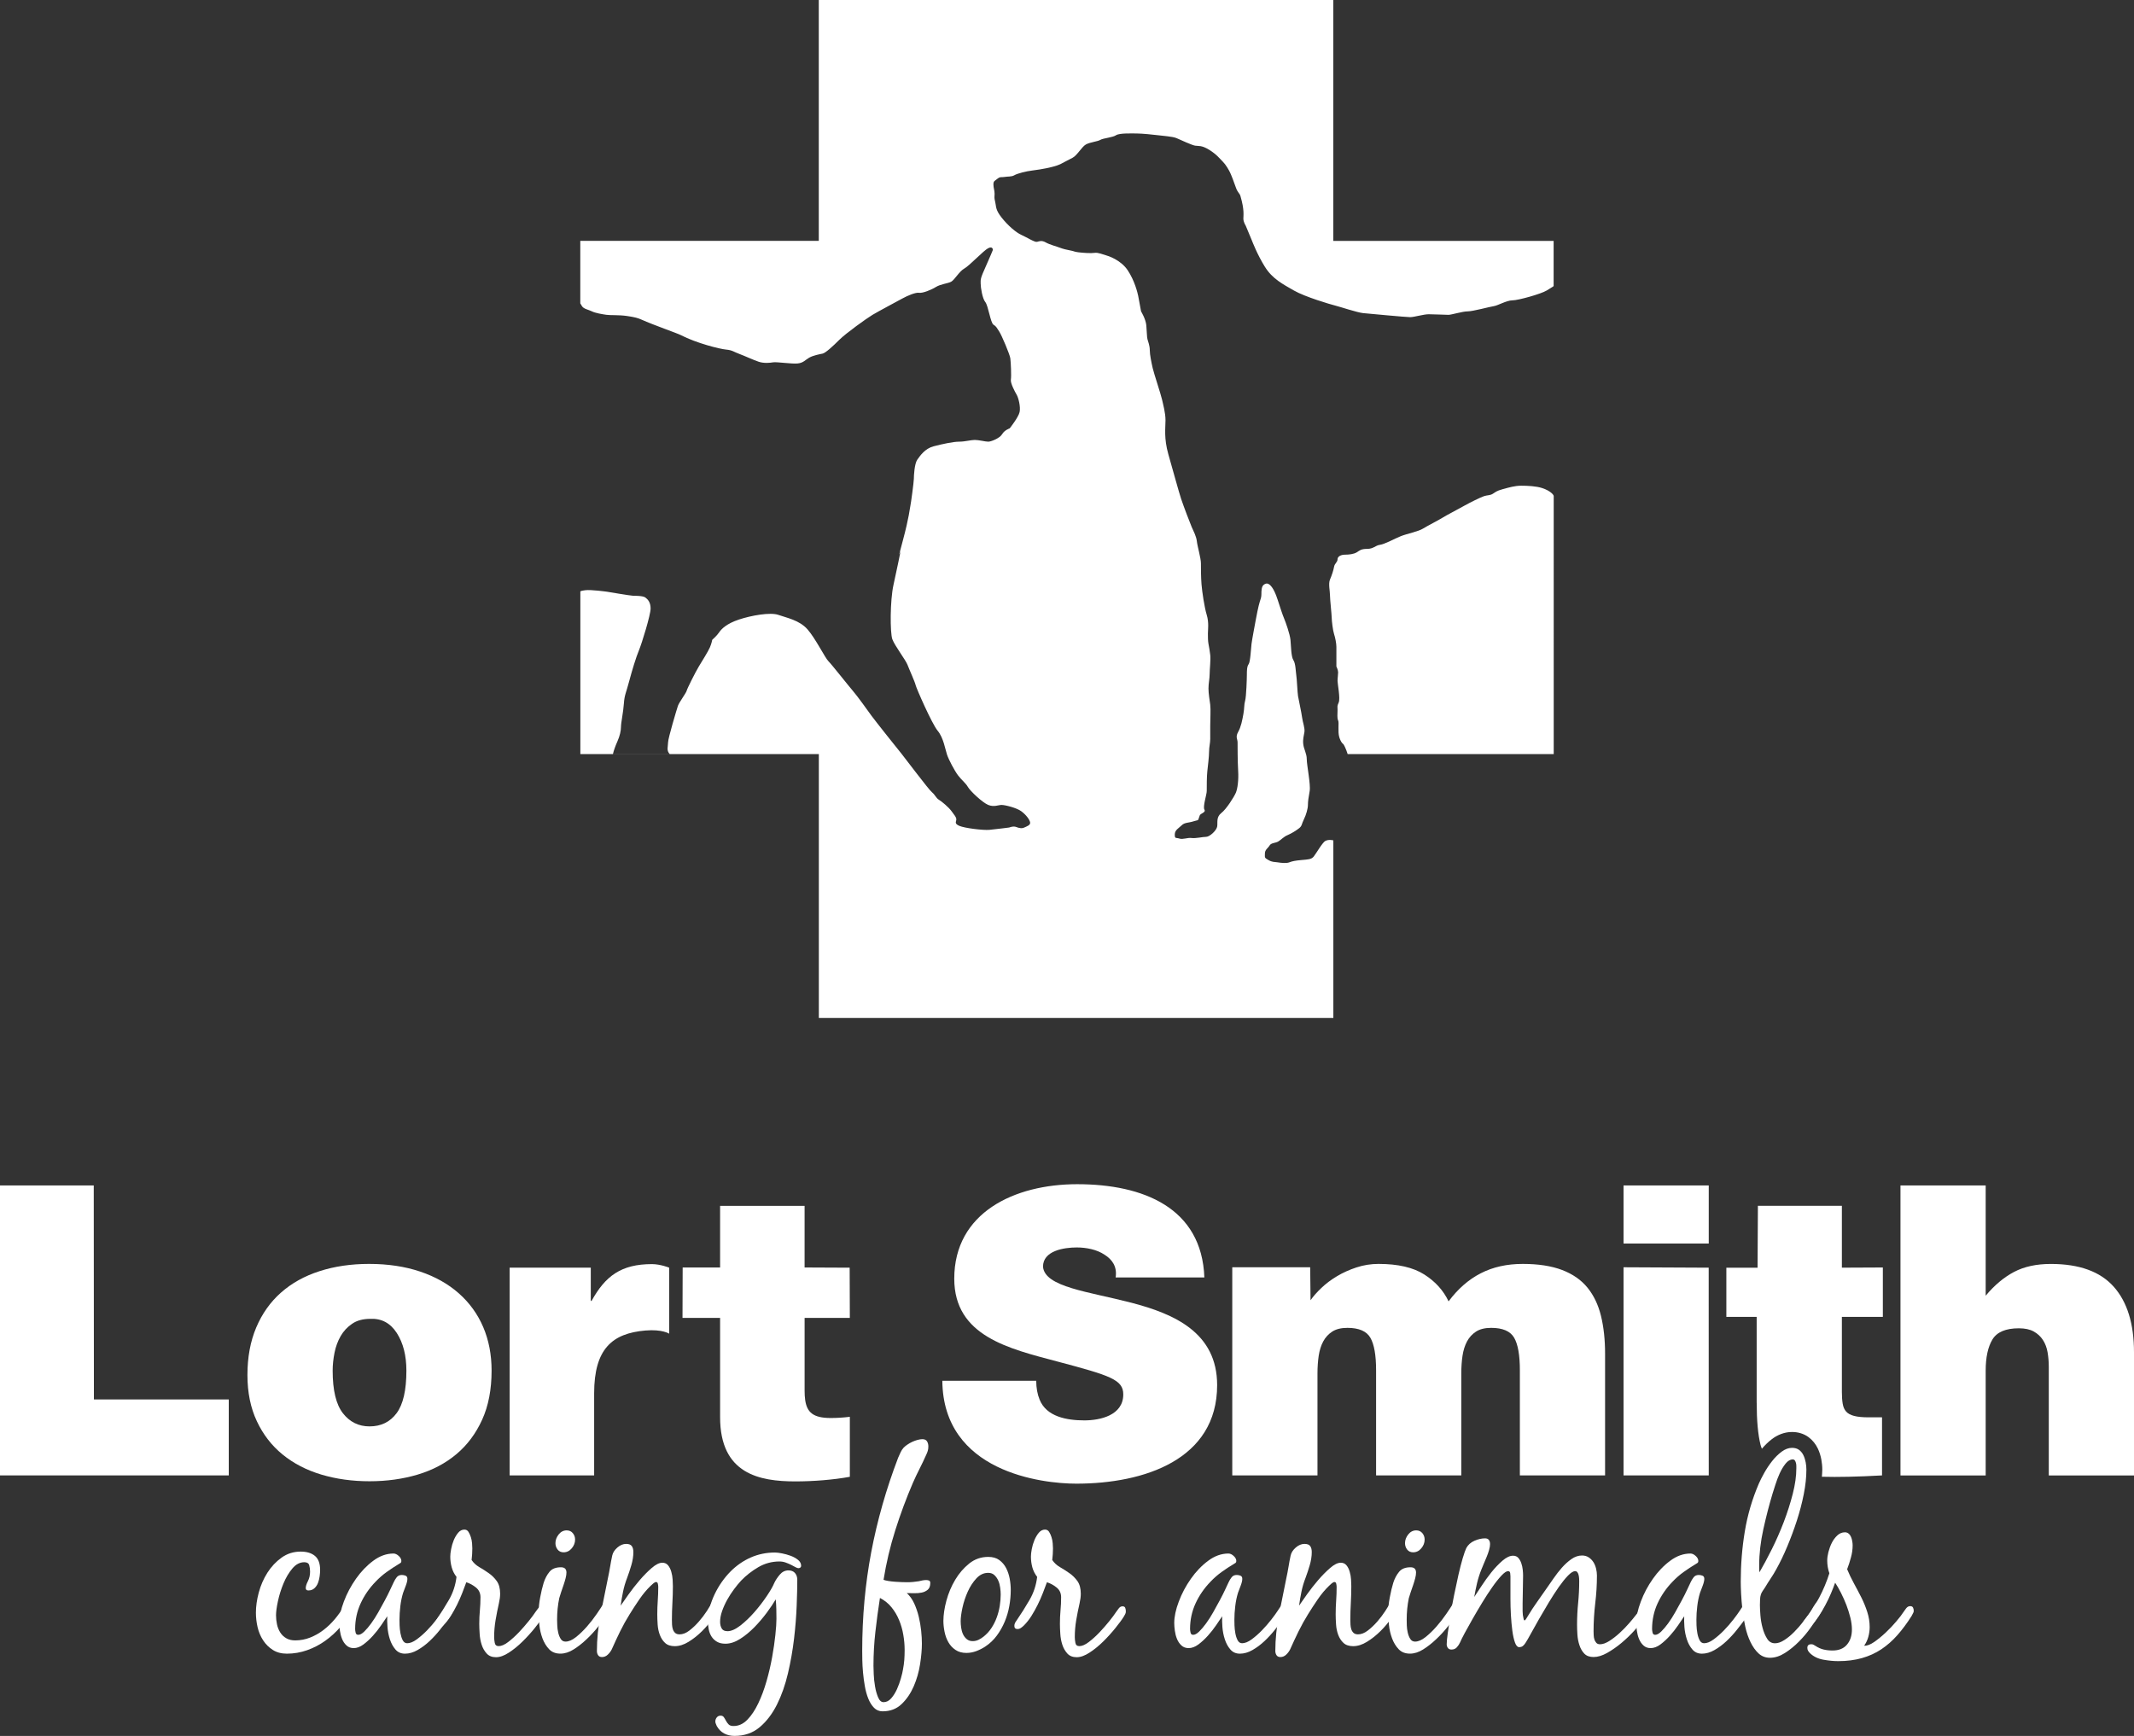
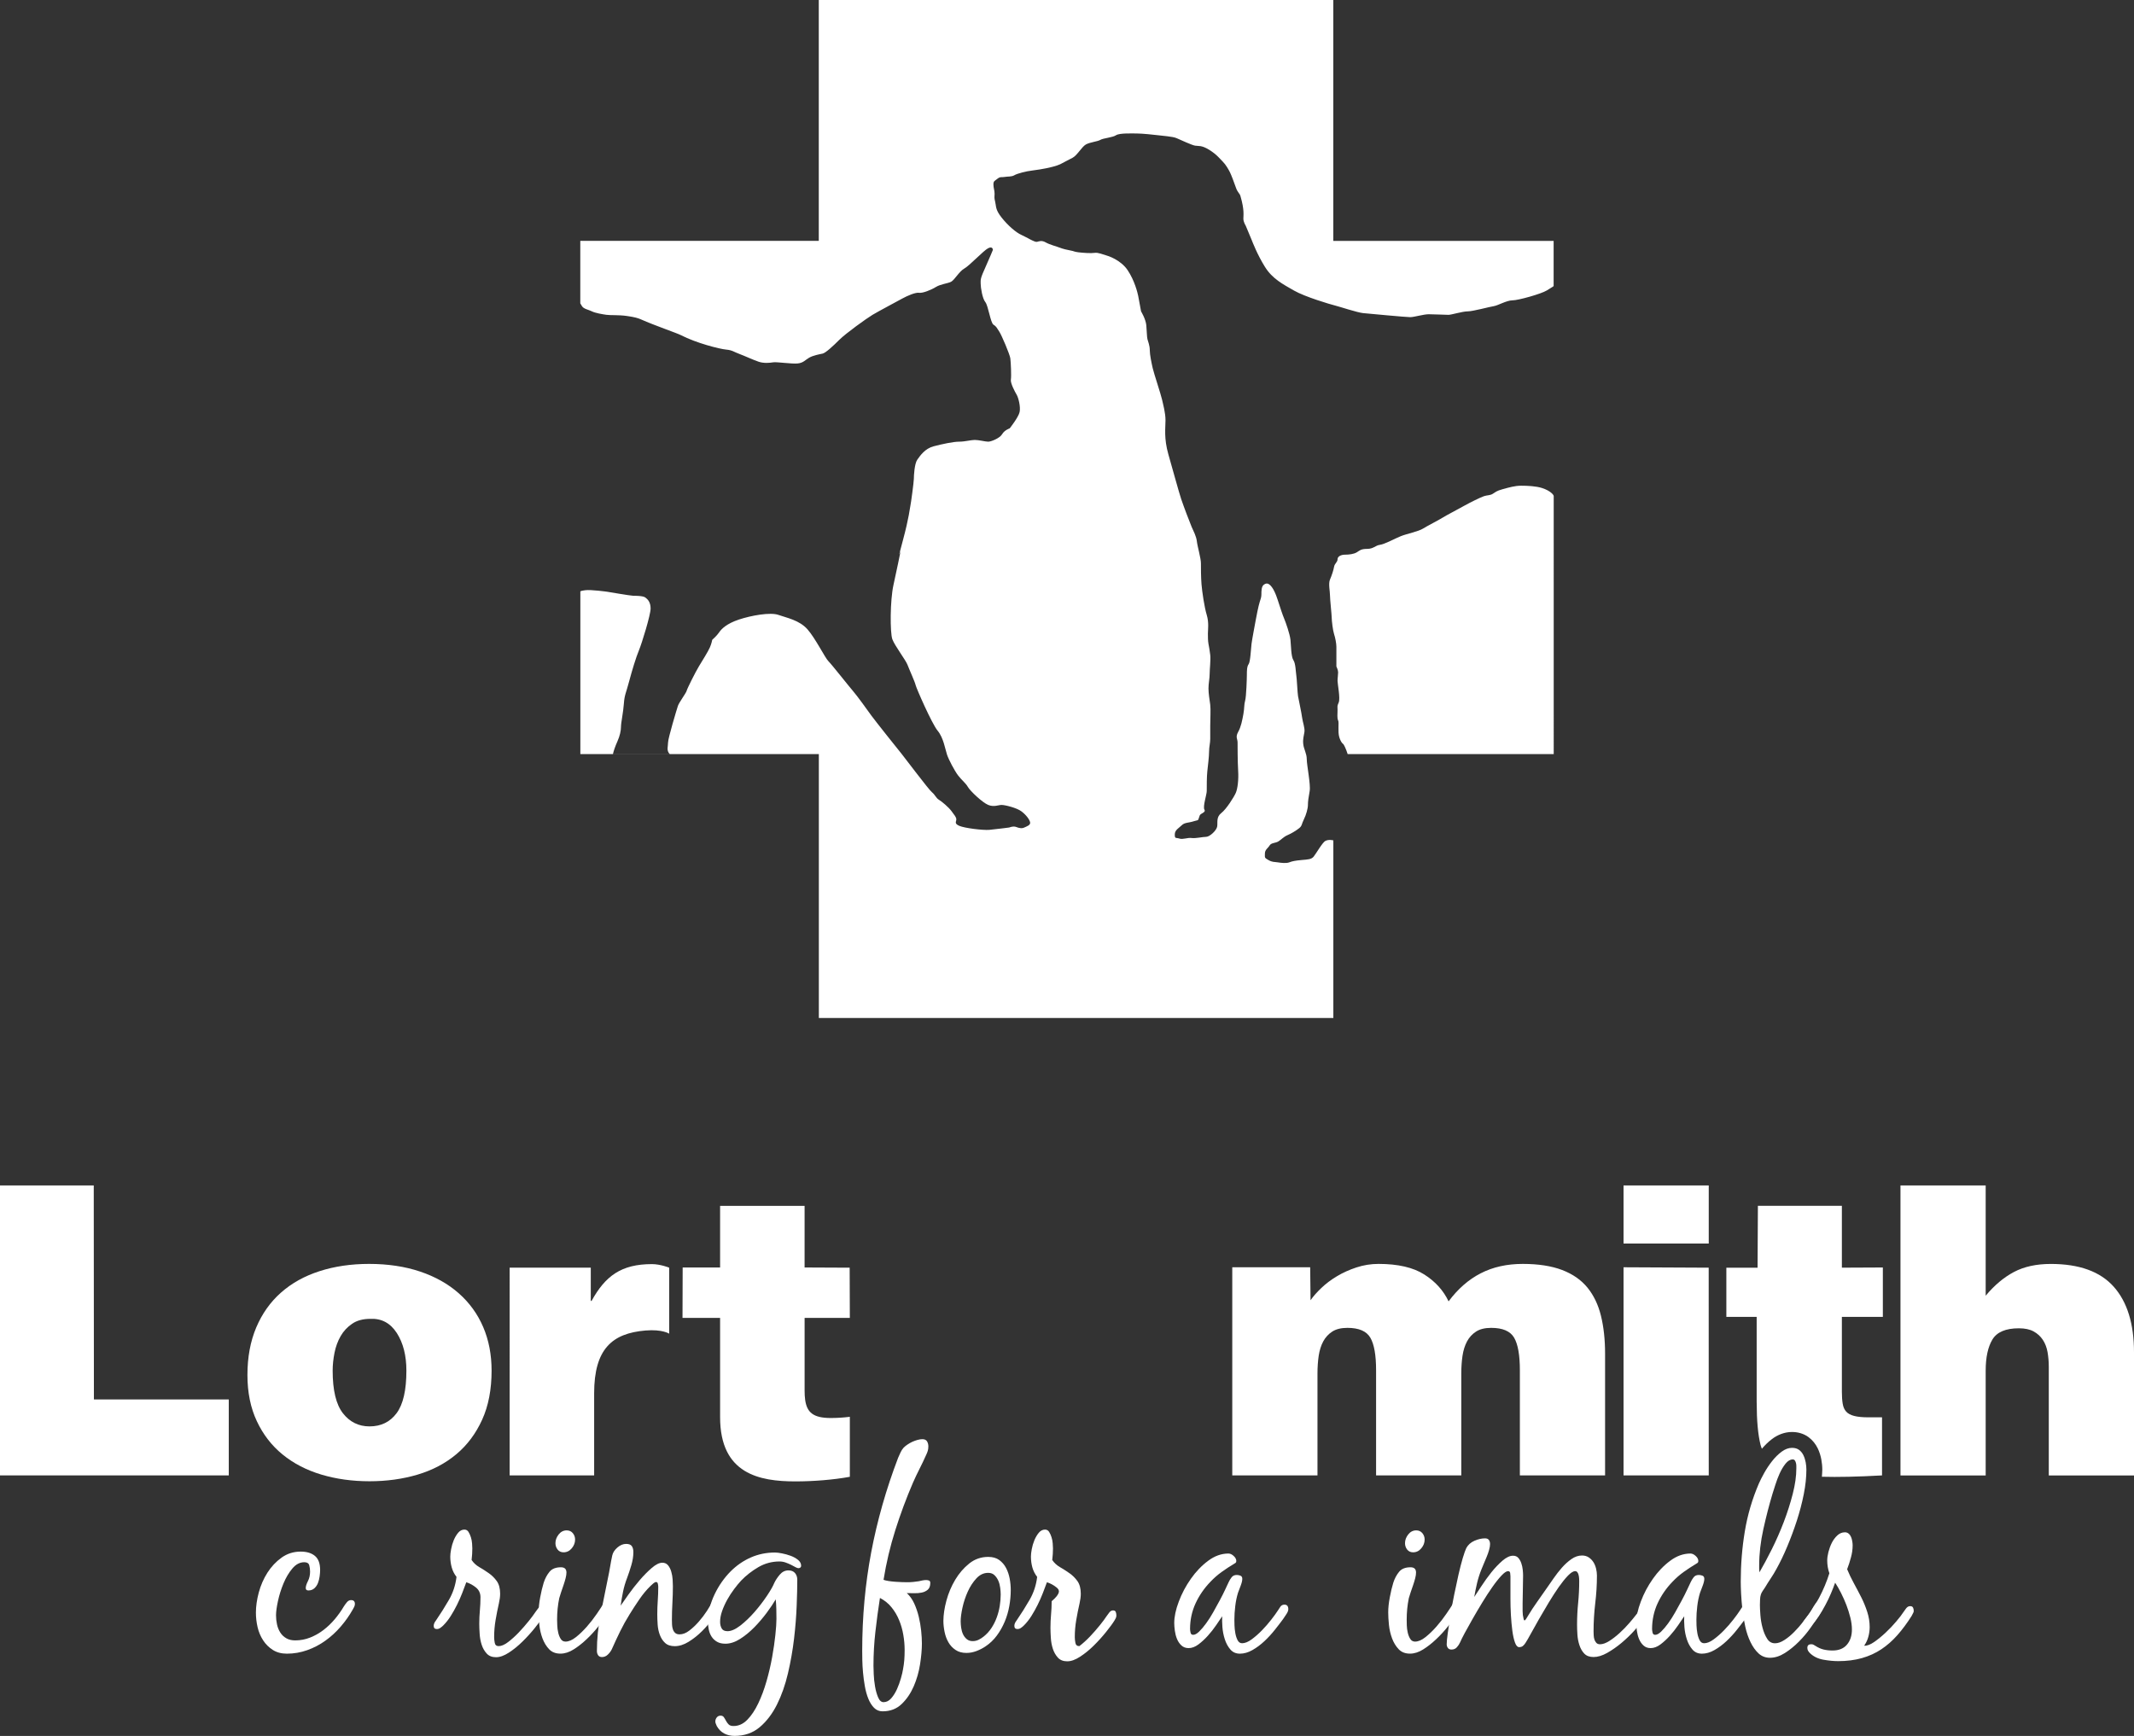
<svg xmlns="http://www.w3.org/2000/svg" version="1.1" id="Layer_1" x="0px" y="0px" width="122.916px" height="100px" viewBox="0 0 122.916 100" enable-background="new 0 0 122.916 100" xml:space="preserve">
  <rect x="0" y="0" width="122.916" height="100" fill="#333333" stroke="none" />
  <g>
-     <path fill="#FFFFFF" d="M54.277,79.542c0.049,5.256,5.728,5.926,7.718,5.926c3.909,0,8.111-1.386,8.111-5.675   c0-3.02-2.457-4.102-4.941-4.748c-2.479-0.645-4.988-0.9-5.089-2.076c0-0.922,1.205-1.108,1.943-1.108   c0.542,0,1.154,0.117,1.599,0.416c0.443,0.276,0.738,0.691,0.641,1.313h5.111c-0.147-4.013-3.516-5.373-7.325-5.373   c-3.615,0-7.081,1.636-7.081,5.443c0,3.32,3.171,4.035,5.947,4.773c3.025,0.805,3.788,1.039,3.788,1.892   c0,1.22-1.355,1.498-2.238,1.498c-1.008,0-2.187-0.207-2.582-1.199c-0.123-0.299-0.194-0.67-0.194-1.083H54.277z" />
    <path fill="#FFFFFF" d="M46.344,69.464h-4.867v3.551h-2.156l-0.009,2.906h2.165v5.717c0,3.276,2.27,3.7,4.338,3.7   c1.031,0,2.203-0.093,3.135-0.265v-3.456c-0.369,0.046-0.738,0.069-1.105,0.069c-1.003,0-1.367-0.323-1.468-1.042   c-0.023-0.163-0.032-0.344-0.032-0.548v-4.175h2.605l-0.01-2.894l-2.596-0.012V69.464z" />
    <path fill="#FFFFFF" d="M29.355,84.993h4.867v-4.727c0-2.56,1.039-3.457,2.951-3.62c0.982-0.083,1.371,0.183,1.371,0.183v-3.802   c0.013,0-0.505-0.206-0.996-0.206c-1.77,0-2.686,0.689-3.473,2.117h-0.047v-1.913h-4.673V84.993z" />
    <polygon fill="#FFFFFF" points="0,84.993 13.177,84.993 13.177,80.618 5.409,80.618 5.4,68.29 0,68.29  " />
    <path fill="#FFFFFF" d="M14.252,79.207c0-1.025,0.169-1.937,0.507-2.736c0.338-0.798,0.814-1.469,1.428-2.011   c0.613-0.543,1.352-0.954,2.217-1.232c0.866-0.279,1.817-0.419,2.856-0.419c1.085,0,2.064,0.148,2.938,0.441   c0.873,0.294,1.616,0.712,2.229,1.254c0.614,0.543,1.082,1.19,1.405,1.943c0.322,0.754,0.483,1.591,0.483,2.509   c0,1.086-0.18,2.027-0.543,2.826c-0.362,0.799-0.858,1.463-1.486,1.989c-0.63,0.528-1.373,0.92-2.23,1.175   c-0.858,0.256-1.782,0.384-2.774,0.384c-0.99,0-1.914-0.128-2.772-0.384c-0.857-0.256-1.601-0.641-2.229-1.154   c-0.63-0.511-1.126-1.152-1.487-1.922C14.433,81.105,14.252,80.217,14.252,79.207 M21.331,75.974c-0.424,0-0.775,0.094-1.049,0.283   c-0.276,0.188-0.496,0.425-0.661,0.711c-0.165,0.287-0.283,0.608-0.354,0.962c-0.07,0.353-0.106,0.697-0.106,1.028   c0,1.131,0.197,1.948,0.59,2.453c0.393,0.504,0.905,0.758,1.533,0.758c0.662,0,1.181-0.253,1.558-0.758   c0.377-0.505,0.566-1.322,0.566-2.453c0-0.874-0.185-1.597-0.553-2.169C22.484,76.215,21.976,75.944,21.331,75.974" />
    <path fill="#FFFFFF" d="M70.979,73.003h4.486l0.021,1.898c0.158-0.226,0.366-0.462,0.625-0.708   c0.259-0.248,0.558-0.472,0.897-0.675c0.337-0.202,0.711-0.371,1.121-0.506c0.408-0.135,0.833-0.203,1.273-0.203   c1.118,0,1.995,0.203,2.632,0.607c0.637,0.405,1.105,0.921,1.403,1.551c0.536-0.72,1.152-1.259,1.853-1.618   c0.701-0.361,1.507-0.54,2.419-0.54c0.897,0,1.652,0.117,2.266,0.35c0.613,0.234,1.1,0.573,1.462,1.017   c0.361,0.445,0.621,0.987,0.778,1.628c0.157,0.641,0.236,1.367,0.236,2.181v7.007h-4.908v-6.051c0-0.876-0.11-1.503-0.331-1.881   c-0.219-0.377-0.66-0.567-1.321-0.567c-0.363,0-0.653,0.072-0.873,0.215c-0.221,0.143-0.394,0.333-0.519,0.566   c-0.125,0.235-0.213,0.511-0.26,0.828c-0.047,0.318-0.07,0.657-0.07,1.02v5.87h-4.908v-6.051c0-0.876-0.11-1.503-0.331-1.881   c-0.22-0.377-0.66-0.567-1.321-0.567c-0.363,0-0.654,0.072-0.874,0.215c-0.22,0.143-0.393,0.333-0.519,0.566   c-0.127,0.235-0.212,0.511-0.261,0.828c-0.046,0.318-0.07,0.657-0.07,1.02v5.87h-4.908V73.003z" />
    <path fill="#FFFFFF" d="M93.514,68.289h4.908v3.345h-4.908V68.289z M93.514,84.993v-11.99l4.905,0.024l0.003,11.966H93.514z" />
    <path fill="#FFFFFF" d="M109.465,68.289h4.908v6.352c0.502-0.603,1.046-1.058,1.628-1.367c0.583-0.308,1.291-0.463,2.124-0.463   c1.637,0,2.843,0.437,3.623,1.311c0.778,0.875,1.168,2.132,1.168,3.775v7.098h-4.908v-6.261c0-0.286-0.024-0.566-0.07-0.837   c-0.048-0.271-0.138-0.509-0.272-0.712c-0.134-0.203-0.311-0.365-0.531-0.486c-0.221-0.121-0.505-0.181-0.85-0.181   c-0.755,0-1.263,0.215-1.523,0.644c-0.259,0.429-0.389,1.029-0.389,1.797v6.035h-4.908V68.289z" />
    <polygon fill="#FFFFFF" points="101.34,83.618 101.341,83.616 101.342,83.615  " />
    <polygon fill="#FFFFFF" points="100.813,84.411 100.814,84.409 100.816,84.406  " />
    <polygon fill="#FFFFFF" points="104.7,83.432 104.7,83.435 104.701,83.436 104.702,83.437  " />
    <path fill="#FFFFFF" d="M101.184,80.811c0,1.025,0.074,1.835,0.223,2.43c0.02,0.077,0.05,0.144,0.075,0.215   c0.18-0.208,0.371-0.399,0.583-0.558c0.314-0.239,0.719-0.408,1.152-0.406c0.307-0.002,0.66,0.079,0.952,0.296l0.002,0.002   l0.005,0.004c0.225,0.167,0.407,0.397,0.524,0.641c0.097,0.203,0.166,0.419,0.207,0.642c0.034,0.191,0.055,0.383,0.055,0.58   c0,0.135-0.015,0.275-0.023,0.413c0.911,0.026,2.056,0.002,3.464-0.077v-3.346h-0.778c-0.346,0-0.622-0.027-0.826-0.08   c-0.206-0.052-0.358-0.136-0.461-0.249c-0.102-0.114-0.169-0.265-0.2-0.454c-0.032-0.189-0.048-0.419-0.048-0.692V75.86h2.36   v-2.845l-2.36,0.011v-3.562h-4.837l-0.019,3.563h-1.798v2.832h1.746V80.811z" />
    <path fill="#FFFFFF" d="M15.712,95.045c-0.225-0.144-0.412-0.328-0.558-0.555c-0.148-0.228-0.254-0.48-0.318-0.758   c-0.064-0.278-0.096-0.555-0.096-0.833c0-0.361,0.055-0.748,0.165-1.161c0.111-0.411,0.277-0.791,0.497-1.139   c0.222-0.347,0.493-0.637,0.815-0.869c0.322-0.231,0.69-0.348,1.104-0.348c0.35,0,0.624,0.084,0.822,0.251   c0.197,0.166,0.296,0.436,0.296,0.806c0,0.111-0.009,0.234-0.028,0.368c-0.018,0.135-0.051,0.262-0.096,0.382   c-0.046,0.12-0.116,0.223-0.207,0.306c-0.091,0.083-0.207,0.125-0.346,0.125c-0.101,0-0.151-0.046-0.151-0.139   c0-0.102,0.041-0.234,0.124-0.396c0.083-0.161,0.125-0.345,0.125-0.549c0-0.129-0.016-0.252-0.048-0.368   c-0.032-0.115-0.127-0.174-0.284-0.174c-0.257,0-0.487,0.121-0.689,0.362c-0.202,0.24-0.373,0.528-0.511,0.862   c-0.138,0.333-0.244,0.671-0.318,1.014c-0.074,0.343-0.111,0.616-0.111,0.82c0,0.177,0.019,0.35,0.056,0.522   c0.036,0.171,0.099,0.326,0.186,0.465c0.087,0.139,0.202,0.25,0.346,0.333c0.142,0.084,0.315,0.125,0.518,0.125   c0.303,0,0.593-0.056,0.869-0.167c0.277-0.111,0.532-0.257,0.766-0.438c0.235-0.18,0.451-0.389,0.649-0.624   c0.197-0.236,0.37-0.48,0.518-0.73c0.045-0.074,0.104-0.153,0.172-0.236c0.069-0.084,0.15-0.126,0.242-0.126   c0.147,0,0.221,0.074,0.221,0.223c0,0.056-0.014,0.111-0.041,0.167c-0.028,0.055-0.055,0.107-0.083,0.153   c-0.193,0.343-0.423,0.67-0.689,0.979c-0.267,0.311-0.562,0.582-0.884,0.813c-0.322,0.232-0.672,0.416-1.049,0.549   c-0.378,0.134-0.768,0.202-1.173,0.202C16.207,95.261,15.938,95.19,15.712,95.045" />
-     <path fill="#FFFFFF" d="M25.996,92.996c-0.078,0.111-0.14,0.203-0.185,0.278c-0.13,0.176-0.286,0.38-0.47,0.612   c-0.184,0.232-0.384,0.449-0.6,0.653c-0.216,0.203-0.447,0.375-0.69,0.514c-0.244,0.14-0.485,0.209-0.725,0.209   c-0.23,0-0.414-0.082-0.551-0.244c-0.138-0.161-0.244-0.357-0.318-0.584c-0.074-0.227-0.12-0.463-0.138-0.708   c-0.018-0.245-0.023-0.452-0.013-0.618c-0.093,0.139-0.21,0.312-0.353,0.52c-0.142,0.209-0.301,0.411-0.476,0.604   c-0.176,0.194-0.357,0.361-0.545,0.501c-0.189,0.139-0.375,0.208-0.559,0.208c-0.166,0-0.303-0.05-0.414-0.152   c-0.111-0.102-0.196-0.228-0.255-0.375c-0.061-0.148-0.101-0.306-0.125-0.473c-0.023-0.167-0.035-0.315-0.035-0.445   c0-0.361,0.088-0.774,0.263-1.237c0.174-0.463,0.407-0.901,0.697-1.313c0.29-0.412,0.621-0.758,0.994-1.035   c0.372-0.278,0.761-0.418,1.167-0.418c0.101,0,0.202,0.047,0.303,0.14c0.101,0.092,0.151,0.19,0.151,0.291   c0,0.047-0.013,0.082-0.04,0.105c-0.028,0.023-0.061,0.044-0.097,0.062c-0.248,0.148-0.485,0.303-0.71,0.466   c-0.227,0.162-0.439,0.349-0.642,0.562c-0.359,0.371-0.645,0.785-0.856,1.244c-0.212,0.458-0.318,0.952-0.318,1.48   c0,0.055,0.009,0.124,0.028,0.208c0.018,0.083,0.069,0.125,0.151,0.125c0.101,0,0.216-0.062,0.346-0.188   c0.129-0.125,0.262-0.282,0.4-0.472c0.138-0.19,0.274-0.403,0.408-0.639c0.133-0.236,0.259-0.466,0.379-0.689   c0.119-0.222,0.223-0.428,0.31-0.618c0.088-0.19,0.155-0.332,0.2-0.424c0.046-0.102,0.104-0.197,0.173-0.286   c0.069-0.088,0.167-0.132,0.297-0.132c0.073,0,0.145,0.015,0.214,0.042c0.069,0.028,0.104,0.089,0.104,0.182   c0,0.102-0.032,0.236-0.096,0.403c-0.065,0.167-0.116,0.301-0.152,0.403c-0.074,0.241-0.127,0.498-0.159,0.771   c-0.032,0.273-0.048,0.53-0.048,0.771c0,0.074,0.002,0.185,0.006,0.333c0.005,0.148,0.021,0.299,0.049,0.452   c0.028,0.153,0.071,0.287,0.131,0.403c0.06,0.115,0.146,0.173,0.257,0.173c0.165,0,0.349-0.073,0.551-0.222   c0.202-0.149,0.401-0.321,0.594-0.52c0.193-0.2,0.372-0.406,0.539-0.619c0.165-0.214,0.29-0.385,0.372-0.515   c0.045-0.074,0.097-0.15,0.151-0.229c0.055-0.079,0.134-0.118,0.235-0.118c0.148,0,0.222,0.088,0.222,0.264   C26.114,92.787,26.074,92.884,25.996,92.996" />
    <path fill="#FFFFFF" d="M27.418,91.453c-0.171-0.14-0.357-0.241-0.559-0.306c-0.074,0.203-0.155,0.417-0.242,0.639   c-0.087,0.222-0.186,0.444-0.296,0.667c-0.111,0.223-0.231,0.436-0.359,0.639c-0.129,0.204-0.272,0.385-0.428,0.542   c-0.046,0.047-0.101,0.093-0.166,0.139c-0.064,0.047-0.133,0.07-0.207,0.07c-0.12,0-0.18-0.06-0.18-0.182   c0-0.055,0.012-0.108,0.035-0.16c0.023-0.05,0.053-0.099,0.091-0.146c0.266-0.389,0.517-0.787,0.752-1.195   c0.235-0.407,0.379-0.848,0.435-1.321c-0.129-0.166-0.221-0.348-0.276-0.548c-0.055-0.2-0.083-0.406-0.083-0.619   c0-0.111,0.016-0.255,0.049-0.431c0.032-0.176,0.083-0.348,0.151-0.515c0.069-0.166,0.155-0.311,0.256-0.431   c0.101-0.12,0.221-0.181,0.358-0.181c0.101,0,0.18,0.044,0.235,0.132c0.055,0.089,0.101,0.19,0.138,0.306   c0.036,0.116,0.06,0.234,0.069,0.355c0.009,0.12,0.014,0.217,0.014,0.291c0,0.222-0.014,0.444-0.041,0.667   c0.11,0.166,0.257,0.303,0.441,0.41c0.184,0.107,0.367,0.222,0.545,0.348c0.18,0.125,0.333,0.277,0.464,0.458   c0.128,0.181,0.193,0.424,0.193,0.729c0,0.158-0.023,0.339-0.069,0.542c-0.074,0.324-0.138,0.649-0.193,0.973   c-0.056,0.325-0.083,0.653-0.083,0.987c0,0.093,0.012,0.202,0.035,0.327c0.023,0.125,0.099,0.188,0.227,0.188   c0.157,0,0.338-0.079,0.545-0.236c0.207-0.158,0.412-0.343,0.615-0.556c0.202-0.214,0.39-0.428,0.566-0.647   c0.175-0.217,0.303-0.39,0.387-0.52c0.045-0.065,0.099-0.137,0.159-0.216c0.059-0.077,0.131-0.118,0.214-0.118   c0.082,0,0.135,0.031,0.158,0.09c0.023,0.061,0.035,0.127,0.035,0.202c0,0.055-0.012,0.107-0.035,0.153   c-0.023,0.046-0.049,0.093-0.076,0.138c-0.11,0.177-0.273,0.399-0.49,0.668c-0.217,0.269-0.451,0.528-0.704,0.776   c-0.253,0.25-0.515,0.463-0.787,0.64c-0.272,0.177-0.518,0.265-0.739,0.265c-0.23,0-0.409-0.07-0.538-0.211   c-0.129-0.141-0.227-0.31-0.29-0.507c-0.065-0.198-0.104-0.407-0.117-0.63c-0.015-0.223-0.022-0.417-0.022-0.583   c0-0.26,0.012-0.515,0.035-0.765c0.023-0.25,0.035-0.504,0.035-0.765C27.673,91.777,27.588,91.592,27.418,91.453" />
    <path fill="#FFFFFF" d="M32.098,93.635c0.003,0.139,0.023,0.278,0.055,0.416c0.032,0.14,0.08,0.261,0.145,0.362   c0.064,0.102,0.156,0.153,0.275,0.153c0.184,0,0.384-0.086,0.601-0.257c0.216-0.172,0.428-0.376,0.635-0.612   c0.207-0.236,0.395-0.479,0.566-0.729c0.17-0.25,0.301-0.449,0.393-0.598c0.046-0.065,0.099-0.139,0.159-0.222   c0.059-0.083,0.135-0.125,0.227-0.125c0.091,0,0.145,0.032,0.159,0.097c0.014,0.065,0.021,0.135,0.021,0.209   c0,0.046-0.015,0.102-0.041,0.167c-0.028,0.065-0.062,0.131-0.104,0.201c-0.042,0.07-0.083,0.135-0.125,0.194   c-0.041,0.06-0.076,0.11-0.104,0.146c-0.129,0.186-0.295,0.406-0.498,0.66c-0.202,0.255-0.425,0.499-0.669,0.729   c-0.244,0.232-0.494,0.43-0.752,0.591c-0.258,0.162-0.511,0.243-0.76,0.243c-0.276,0-0.494-0.086-0.655-0.257   c-0.162-0.171-0.288-0.38-0.38-0.624c-0.091-0.246-0.152-0.505-0.18-0.779c-0.028-0.273-0.041-0.512-0.041-0.716   c0-0.259,0.03-0.548,0.09-0.868c0.06-0.319,0.126-0.599,0.201-0.841c0.082-0.251,0.195-0.461,0.338-0.633   c0.142-0.171,0.361-0.257,0.655-0.257c0.212,0,0.318,0.101,0.318,0.305c0,0.094-0.016,0.202-0.049,0.327   c-0.032,0.125-0.071,0.255-0.117,0.389c-0.047,0.135-0.093,0.269-0.138,0.403c-0.047,0.135-0.083,0.253-0.111,0.355   c-0.083,0.398-0.124,0.81-0.124,1.237C32.091,93.384,32.093,93.496,32.098,93.635 M32.994,88.319   c0.087,0.107,0.131,0.229,0.131,0.368c0,0.186-0.065,0.355-0.193,0.507c-0.129,0.153-0.286,0.229-0.469,0.229   c-0.148,0-0.262-0.053-0.346-0.16c-0.083-0.107-0.124-0.229-0.124-0.368c0-0.176,0.062-0.343,0.185-0.5   c0.125-0.158,0.279-0.236,0.463-0.236C32.79,88.16,32.907,88.213,32.994,88.319" />
    <path fill="#FFFFFF" d="M34.451,95.351c-0.047-0.069-0.07-0.151-0.07-0.243c0-0.685,0.072-1.389,0.214-2.112   c0.142-0.723,0.282-1.418,0.421-2.085c0.046-0.214,0.088-0.431,0.125-0.653c0.036-0.224,0.078-0.44,0.124-0.653   c0.037-0.167,0.136-0.32,0.297-0.459c0.161-0.139,0.329-0.208,0.504-0.208c0.155,0,0.264,0.042,0.324,0.125   c0.061,0.083,0.091,0.199,0.091,0.348c0,0.24-0.04,0.493-0.118,0.757c-0.078,0.264-0.159,0.507-0.242,0.729   c-0.101,0.26-0.179,0.524-0.234,0.792c-0.055,0.269-0.102,0.538-0.138,0.807c0.101-0.149,0.25-0.362,0.448-0.64   c0.197-0.278,0.412-0.551,0.642-0.821c0.23-0.269,0.462-0.504,0.697-0.708c0.235-0.203,0.439-0.305,0.613-0.305   c0.138,0,0.249,0.05,0.332,0.152c0.083,0.102,0.145,0.227,0.186,0.375c0.042,0.148,0.067,0.297,0.076,0.445   c0.009,0.148,0.014,0.273,0.014,0.375c0,0.325-0.009,0.649-0.028,0.973c-0.018,0.324-0.028,0.649-0.028,0.973   c0,0.083,0.002,0.173,0.007,0.27c0.005,0.098,0.02,0.188,0.048,0.271c0.028,0.084,0.071,0.153,0.131,0.209   c0.06,0.056,0.145,0.084,0.256,0.084c0.184,0,0.371-0.072,0.559-0.216c0.189-0.144,0.37-0.314,0.545-0.514   c0.175-0.199,0.331-0.405,0.469-0.618c0.138-0.214,0.244-0.394,0.318-0.542c0.037-0.064,0.083-0.14,0.138-0.223   c0.055-0.083,0.124-0.125,0.206-0.125c0.074,0,0.132,0.03,0.172,0.09c0.042,0.06,0.063,0.123,0.063,0.187   c0,0.038-0.012,0.084-0.035,0.14c-0.023,0.055-0.044,0.102-0.062,0.139c-0.102,0.213-0.246,0.457-0.435,0.729   c-0.188,0.273-0.405,0.531-0.648,0.771c-0.244,0.241-0.502,0.445-0.774,0.612c-0.271,0.167-0.536,0.25-0.793,0.25   c-0.24,0-0.426-0.062-0.559-0.187c-0.134-0.125-0.235-0.281-0.303-0.465c-0.069-0.186-0.111-0.385-0.125-0.598   c-0.014-0.213-0.021-0.407-0.021-0.583c0-0.269,0.01-0.533,0.028-0.792c0.019-0.26,0.028-0.524,0.028-0.792   c0-0.037-0.006-0.093-0.02-0.167c-0.014-0.074-0.049-0.111-0.104-0.111c-0.046,0-0.101,0.028-0.165,0.084   c-0.065,0.055-0.116,0.102-0.153,0.139c-0.23,0.222-0.446,0.482-0.648,0.778c-0.202,0.296-0.387,0.579-0.552,0.847   c-0.203,0.325-0.387,0.656-0.553,0.994c-0.166,0.339-0.327,0.684-0.482,1.035c-0.056,0.111-0.131,0.214-0.229,0.306   c-0.096,0.093-0.209,0.14-0.338,0.14C34.57,95.456,34.497,95.421,34.451,95.351" />
    <path fill="#FFFFFF" d="M43.678,90.279c-0.372,0.218-0.702,0.475-0.987,0.771c-0.129,0.139-0.265,0.303-0.407,0.493   c-0.142,0.19-0.274,0.392-0.393,0.605c-0.119,0.213-0.218,0.431-0.297,0.653c-0.078,0.222-0.117,0.43-0.117,0.624   c0,0.149,0.03,0.276,0.091,0.382c0.059,0.107,0.172,0.16,0.337,0.16c0.211,0,0.458-0.109,0.739-0.326   c0.28-0.218,0.552-0.478,0.815-0.779c0.262-0.301,0.498-0.609,0.71-0.924c0.212-0.315,0.354-0.566,0.429-0.751   c0.074-0.157,0.179-0.317,0.317-0.479c0.138-0.162,0.303-0.244,0.497-0.244c0.166,0,0.292,0.052,0.379,0.153   c0.087,0.102,0.131,0.232,0.131,0.389c0,0.399-0.011,0.897-0.035,1.494c-0.023,0.598-0.073,1.23-0.151,1.897   c-0.078,0.668-0.196,1.335-0.352,2.002c-0.157,0.667-0.368,1.267-0.635,1.8c-0.267,0.532-0.598,0.966-0.994,1.3   c-0.396,0.333-0.879,0.5-1.449,0.5c-0.221,0-0.419-0.047-0.594-0.139c-0.174-0.093-0.317-0.236-0.428-0.431   c-0.018-0.047-0.036-0.091-0.054-0.132c-0.019-0.042-0.028-0.086-0.028-0.131c0-0.084,0.028-0.161,0.083-0.231   c0.055-0.069,0.129-0.103,0.221-0.103c0.083,0,0.145,0.03,0.187,0.09c0.041,0.06,0.083,0.129,0.124,0.208   c0.041,0.078,0.092,0.148,0.152,0.208c0.06,0.061,0.154,0.091,0.282,0.091c0.295,0,0.56-0.121,0.795-0.362   c0.235-0.241,0.443-0.554,0.627-0.939c0.184-0.384,0.343-0.81,0.477-1.278c0.134-0.468,0.242-0.931,0.324-1.389   c0.083-0.46,0.145-0.885,0.186-1.279c0.042-0.394,0.062-0.702,0.062-0.925c0-0.185-0.002-0.374-0.007-0.563   c-0.005-0.19-0.015-0.378-0.034-0.562c-0.129,0.222-0.302,0.479-0.517,0.771c-0.217,0.291-0.454,0.57-0.711,0.833   c-0.258,0.264-0.532,0.49-0.821,0.674c-0.29,0.185-0.573,0.278-0.85,0.278c-0.193,0-0.354-0.037-0.482-0.112   c-0.129-0.074-0.232-0.171-0.311-0.291c-0.078-0.121-0.134-0.26-0.166-0.417c-0.032-0.157-0.049-0.32-0.049-0.486   c0-0.25,0.035-0.507,0.104-0.771c0.069-0.265,0.163-0.521,0.283-0.772c0.119-0.249,0.257-0.486,0.413-0.708   c0.157-0.223,0.323-0.422,0.498-0.599c0.35-0.351,0.74-0.622,1.173-0.812c0.432-0.19,0.897-0.285,1.394-0.285   c0.101,0,0.235,0.017,0.401,0.049c0.165,0.032,0.331,0.078,0.497,0.138c0.165,0.061,0.308,0.139,0.427,0.236   c0.12,0.098,0.18,0.211,0.18,0.34c0,0.047-0.016,0.081-0.049,0.104c-0.032,0.023-0.066,0.035-0.104,0.035   c-0.045,0-0.105-0.02-0.179-0.062c-0.074-0.042-0.157-0.086-0.248-0.132c-0.092-0.046-0.196-0.09-0.311-0.131   c-0.115-0.042-0.237-0.062-0.366-0.062C44.453,89.953,44.051,90.061,43.678,90.279" />
    <path fill="#FFFFFF" d="M52.658,92.37c0.109,0.241,0.197,0.496,0.262,0.765c0.064,0.269,0.11,0.537,0.138,0.806   c0.028,0.269,0.042,0.514,0.042,0.737c0,0.343-0.035,0.739-0.104,1.187c-0.07,0.449-0.192,0.875-0.367,1.279   c-0.175,0.403-0.407,0.744-0.697,1.021c-0.29,0.278-0.655,0.418-1.097,0.418c-0.194,0-0.358-0.068-0.49-0.202   c-0.134-0.135-0.244-0.311-0.332-0.528c-0.087-0.218-0.154-0.459-0.2-0.723c-0.046-0.264-0.081-0.524-0.104-0.778   c-0.023-0.255-0.037-0.496-0.041-0.724c-0.005-0.227-0.006-0.405-0.006-0.535c0-1.945,0.172-3.833,0.517-5.663   c0.346-1.83,0.863-3.648,1.553-5.455c0.046-0.102,0.092-0.203,0.138-0.306c0.046-0.102,0.106-0.194,0.18-0.277   c0.055-0.056,0.126-0.113,0.214-0.173c0.087-0.06,0.182-0.114,0.283-0.161c0.101-0.045,0.202-0.083,0.303-0.11   c0.101-0.027,0.193-0.042,0.277-0.042c0.129,0,0.218,0.042,0.269,0.125c0.05,0.084,0.076,0.181,0.076,0.292   c0,0.093-0.011,0.178-0.034,0.257c-0.024,0.079-0.054,0.155-0.091,0.229c-0.119,0.269-0.246,0.535-0.38,0.799   c-0.134,0.264-0.26,0.531-0.379,0.799c-0.387,0.899-0.727,1.814-1.021,2.745c-0.295,0.931-0.52,1.883-0.676,2.856   c0.074,0.027,0.17,0.051,0.29,0.069c0.12,0.019,0.244,0.033,0.372,0.042c0.129,0.009,0.256,0.016,0.38,0.021   c0.124,0.005,0.227,0.007,0.311,0.007c0.119,0,0.235-0.005,0.345-0.015c0.11-0.01,0.221-0.023,0.332-0.042   c0.074-0.018,0.145-0.035,0.214-0.048c0.07-0.014,0.14-0.021,0.214-0.021c0.056,0,0.108,0.01,0.159,0.028   c0.05,0.019,0.075,0.064,0.075,0.139c0,0.176-0.048,0.305-0.144,0.389c-0.098,0.083-0.214,0.14-0.353,0.167   c-0.138,0.027-0.286,0.04-0.442,0.035c-0.156-0.005-0.295-0.007-0.414-0.007C52.404,91.93,52.547,92.13,52.658,92.37    M50.422,93.997c-0.074,0.649-0.111,1.301-0.111,1.96c0,0.102,0.005,0.266,0.015,0.493c0.009,0.227,0.034,0.461,0.076,0.702   c0.04,0.24,0.101,0.452,0.179,0.632c0.078,0.182,0.181,0.271,0.311,0.271c0.165,0,0.312-0.074,0.442-0.222   c0.129-0.148,0.239-0.324,0.331-0.528c0.091-0.204,0.167-0.413,0.227-0.626c0.061-0.213,0.099-0.379,0.118-0.5   c0.036-0.185,0.061-0.368,0.076-0.549c0.013-0.18,0.02-0.363,0.02-0.548v-0.042c0-0.278-0.025-0.566-0.076-0.862   c-0.05-0.297-0.131-0.579-0.242-0.848c-0.11-0.269-0.255-0.515-0.435-0.737c-0.179-0.223-0.403-0.403-0.669-0.542   C50.582,92.699,50.495,93.348,50.422,93.997" />
    <path fill="#FFFFFF" d="M54.513,92.203c0.116-0.426,0.283-0.825,0.504-1.195c0.221-0.37,0.49-0.683,0.808-0.939   c0.317-0.254,0.683-0.382,1.097-0.382c0.257,0,0.469,0.06,0.635,0.181c0.165,0.121,0.296,0.273,0.393,0.459   c0.096,0.185,0.165,0.389,0.207,0.612c0.041,0.222,0.061,0.44,0.061,0.653c0,0.306-0.028,0.614-0.083,0.925   c-0.055,0.31-0.142,0.609-0.262,0.896c-0.12,0.286-0.271,0.555-0.456,0.806c-0.184,0.25-0.409,0.463-0.676,0.639   c-0.156,0.102-0.326,0.187-0.511,0.257c-0.184,0.069-0.373,0.104-0.566,0.104c-0.249,0-0.458-0.058-0.628-0.174   c-0.171-0.115-0.306-0.261-0.407-0.437c-0.102-0.175-0.176-0.375-0.222-0.598c-0.045-0.222-0.069-0.435-0.069-0.639   C54.341,93.019,54.398,92.629,54.513,92.203 M56.239,90.925c-0.198,0.214-0.364,0.468-0.497,0.764   c-0.134,0.297-0.235,0.603-0.304,0.918c-0.069,0.315-0.104,0.579-0.104,0.791c0,0.111,0.01,0.234,0.028,0.369   c0.019,0.134,0.053,0.257,0.104,0.368c0.05,0.111,0.122,0.207,0.214,0.286c0.091,0.079,0.206,0.118,0.345,0.118   c0.12,0,0.232-0.026,0.338-0.076c0.106-0.052,0.205-0.114,0.297-0.189c0.174-0.139,0.324-0.303,0.448-0.493   c0.125-0.19,0.226-0.391,0.303-0.604c0.078-0.213,0.136-0.433,0.173-0.66c0.036-0.228,0.055-0.447,0.055-0.661   c0-0.111-0.009-0.241-0.028-0.389c-0.019-0.148-0.055-0.285-0.11-0.41c-0.056-0.125-0.129-0.231-0.222-0.319   c-0.091-0.088-0.212-0.132-0.358-0.132C56.664,90.605,56.436,90.712,56.239,90.925" />
-     <path fill="#FFFFFF" d="M60.863,91.453c-0.171-0.14-0.358-0.241-0.56-0.306c-0.074,0.203-0.154,0.417-0.242,0.639   c-0.087,0.222-0.185,0.444-0.296,0.667c-0.111,0.223-0.23,0.436-0.358,0.639c-0.129,0.204-0.272,0.385-0.429,0.542   c-0.045,0.047-0.101,0.093-0.166,0.139c-0.064,0.047-0.133,0.07-0.207,0.07c-0.119,0-0.179-0.06-0.179-0.182   c0-0.055,0.011-0.108,0.035-0.16c0.023-0.05,0.053-0.099,0.09-0.146c0.266-0.389,0.518-0.787,0.753-1.195   c0.235-0.407,0.379-0.848,0.435-1.321c-0.129-0.166-0.222-0.348-0.277-0.548c-0.054-0.2-0.082-0.406-0.082-0.619   c0-0.111,0.015-0.255,0.048-0.431c0.032-0.176,0.083-0.348,0.152-0.515c0.069-0.166,0.154-0.311,0.255-0.431   c0.101-0.12,0.221-0.181,0.358-0.181c0.101,0,0.18,0.044,0.235,0.132c0.056,0.089,0.101,0.19,0.138,0.306   c0.036,0.116,0.061,0.234,0.069,0.355c0.01,0.12,0.015,0.217,0.015,0.291c0,0.222-0.015,0.444-0.042,0.667   c0.111,0.166,0.258,0.303,0.442,0.41c0.184,0.107,0.367,0.222,0.545,0.348c0.18,0.125,0.333,0.277,0.464,0.458   c0.128,0.181,0.193,0.424,0.193,0.729c0,0.158-0.022,0.339-0.068,0.542c-0.074,0.324-0.139,0.649-0.194,0.973   c-0.056,0.325-0.083,0.653-0.083,0.987c0,0.093,0.011,0.202,0.035,0.327c0.022,0.125,0.098,0.188,0.227,0.188   c0.157,0,0.338-0.079,0.545-0.236c0.207-0.158,0.411-0.343,0.615-0.556c0.202-0.214,0.39-0.428,0.566-0.647   c0.174-0.217,0.303-0.39,0.386-0.52c0.045-0.065,0.1-0.137,0.159-0.216c0.058-0.077,0.131-0.118,0.214-0.118   c0.082,0,0.136,0.031,0.158,0.09c0.023,0.061,0.035,0.127,0.035,0.202c0,0.055-0.011,0.107-0.035,0.153   c-0.022,0.046-0.048,0.093-0.076,0.138c-0.109,0.177-0.273,0.399-0.49,0.668c-0.217,0.269-0.451,0.528-0.703,0.776   c-0.253,0.25-0.515,0.463-0.787,0.64c-0.272,0.177-0.517,0.265-0.738,0.265c-0.231,0-0.409-0.07-0.539-0.211   c-0.128-0.141-0.226-0.31-0.29-0.507c-0.065-0.198-0.104-0.407-0.117-0.63c-0.015-0.223-0.022-0.417-0.022-0.583   c0-0.26,0.012-0.515,0.034-0.765c0.024-0.25,0.035-0.504,0.035-0.765C61.118,91.777,61.033,91.592,60.863,91.453" />
+     <path fill="#FFFFFF" d="M60.863,91.453c-0.171-0.14-0.358-0.241-0.56-0.306c-0.074,0.203-0.154,0.417-0.242,0.639   c-0.087,0.222-0.185,0.444-0.296,0.667c-0.111,0.223-0.23,0.436-0.358,0.639c-0.129,0.204-0.272,0.385-0.429,0.542   c-0.045,0.047-0.101,0.093-0.166,0.139c-0.064,0.047-0.133,0.07-0.207,0.07c-0.119,0-0.179-0.06-0.179-0.182   c0-0.055,0.011-0.108,0.035-0.16c0.023-0.05,0.053-0.099,0.09-0.146c0.266-0.389,0.518-0.787,0.753-1.195   c0.235-0.407,0.379-0.848,0.435-1.321c-0.129-0.166-0.222-0.348-0.277-0.548c-0.054-0.2-0.082-0.406-0.082-0.619   c0-0.111,0.015-0.255,0.048-0.431c0.032-0.176,0.083-0.348,0.152-0.515c0.069-0.166,0.154-0.311,0.255-0.431   c0.101-0.12,0.221-0.181,0.358-0.181c0.101,0,0.18,0.044,0.235,0.132c0.056,0.089,0.101,0.19,0.138,0.306   c0.036,0.116,0.061,0.234,0.069,0.355c0.01,0.12,0.015,0.217,0.015,0.291c0,0.222-0.015,0.444-0.042,0.667   c0.111,0.166,0.258,0.303,0.442,0.41c0.184,0.107,0.367,0.222,0.545,0.348c0.18,0.125,0.333,0.277,0.464,0.458   c0.128,0.181,0.193,0.424,0.193,0.729c0,0.158-0.022,0.339-0.068,0.542c-0.074,0.324-0.139,0.649-0.194,0.973   c-0.056,0.325-0.083,0.653-0.083,0.987c0,0.093,0.011,0.202,0.035,0.327c0.022,0.125,0.098,0.188,0.227,0.188   c0.207-0.158,0.411-0.343,0.615-0.556c0.202-0.214,0.39-0.428,0.566-0.647   c0.174-0.217,0.303-0.39,0.386-0.52c0.045-0.065,0.1-0.137,0.159-0.216c0.058-0.077,0.131-0.118,0.214-0.118   c0.082,0,0.136,0.031,0.158,0.09c0.023,0.061,0.035,0.127,0.035,0.202c0,0.055-0.011,0.107-0.035,0.153   c-0.022,0.046-0.048,0.093-0.076,0.138c-0.109,0.177-0.273,0.399-0.49,0.668c-0.217,0.269-0.451,0.528-0.703,0.776   c-0.253,0.25-0.515,0.463-0.787,0.64c-0.272,0.177-0.517,0.265-0.738,0.265c-0.231,0-0.409-0.07-0.539-0.211   c-0.128-0.141-0.226-0.31-0.29-0.507c-0.065-0.198-0.104-0.407-0.117-0.63c-0.015-0.223-0.022-0.417-0.022-0.583   c0-0.26,0.012-0.515,0.034-0.765c0.024-0.25,0.035-0.504,0.035-0.765C61.118,91.777,61.033,91.592,60.863,91.453" />
    <path fill="#FFFFFF" d="M74.087,92.996c-0.079,0.111-0.141,0.203-0.186,0.278c-0.13,0.176-0.285,0.38-0.47,0.612   c-0.183,0.232-0.384,0.449-0.6,0.653c-0.216,0.203-0.446,0.375-0.69,0.514c-0.244,0.14-0.486,0.209-0.724,0.209   c-0.231,0-0.414-0.082-0.551-0.244c-0.139-0.161-0.245-0.357-0.318-0.584c-0.074-0.227-0.12-0.463-0.139-0.708   c-0.017-0.245-0.022-0.452-0.012-0.618c-0.094,0.139-0.21,0.312-0.353,0.52c-0.142,0.209-0.302,0.411-0.476,0.604   c-0.176,0.194-0.357,0.361-0.545,0.501c-0.189,0.139-0.376,0.208-0.559,0.208c-0.166,0-0.303-0.05-0.414-0.152   c-0.111-0.102-0.196-0.228-0.256-0.375c-0.061-0.148-0.101-0.306-0.124-0.473c-0.023-0.167-0.035-0.315-0.035-0.445   c0-0.361,0.087-0.774,0.263-1.237c0.173-0.463,0.406-0.901,0.697-1.313c0.289-0.412,0.621-0.758,0.994-1.035   c0.371-0.278,0.761-0.418,1.167-0.418c0.101,0,0.202,0.047,0.303,0.14c0.101,0.092,0.151,0.19,0.151,0.291   c0,0.047-0.014,0.082-0.04,0.105c-0.029,0.023-0.061,0.044-0.097,0.062c-0.249,0.148-0.486,0.303-0.71,0.466   c-0.227,0.162-0.439,0.349-0.642,0.562c-0.359,0.371-0.645,0.785-0.857,1.244c-0.212,0.458-0.318,0.952-0.318,1.48   c0,0.055,0.01,0.124,0.029,0.208c0.017,0.083,0.068,0.125,0.151,0.125c0.101,0,0.215-0.062,0.345-0.188   c0.129-0.125,0.262-0.282,0.4-0.472c0.139-0.19,0.275-0.403,0.408-0.639c0.133-0.236,0.259-0.466,0.379-0.689   c0.12-0.222,0.223-0.428,0.311-0.618c0.087-0.19,0.154-0.332,0.199-0.424c0.046-0.102,0.104-0.197,0.174-0.286   c0.068-0.088,0.167-0.132,0.296-0.132c0.074,0,0.145,0.015,0.214,0.042c0.068,0.028,0.103,0.089,0.103,0.182   c0,0.102-0.032,0.236-0.096,0.403c-0.065,0.167-0.116,0.301-0.152,0.403c-0.074,0.241-0.126,0.498-0.158,0.771   c-0.033,0.273-0.049,0.53-0.049,0.771c0,0.074,0.002,0.185,0.006,0.333c0.005,0.148,0.021,0.299,0.049,0.452   c0.027,0.153,0.071,0.287,0.131,0.403c0.06,0.115,0.146,0.173,0.257,0.173c0.164,0,0.349-0.073,0.551-0.222   c0.202-0.149,0.4-0.321,0.593-0.52c0.194-0.2,0.373-0.406,0.539-0.619c0.166-0.214,0.29-0.385,0.373-0.515   c0.045-0.074,0.096-0.15,0.151-0.229c0.055-0.079,0.133-0.118,0.234-0.118c0.149,0,0.222,0.088,0.222,0.264   C74.204,92.787,74.164,92.884,74.087,92.996" />
-     <path fill="#FFFFFF" d="M73.527,95.351c-0.046-0.069-0.07-0.151-0.07-0.243c0-0.685,0.073-1.389,0.215-2.112   c0.142-0.723,0.282-1.418,0.42-2.085c0.046-0.214,0.089-0.431,0.125-0.653c0.036-0.224,0.077-0.44,0.123-0.653   c0.038-0.167,0.136-0.32,0.297-0.459c0.161-0.139,0.329-0.208,0.504-0.208c0.156,0,0.264,0.042,0.324,0.125   c0.061,0.083,0.091,0.199,0.091,0.348c0,0.24-0.04,0.493-0.117,0.757c-0.078,0.264-0.159,0.507-0.242,0.729   c-0.101,0.26-0.18,0.524-0.234,0.792c-0.055,0.269-0.103,0.538-0.138,0.807c0.101-0.149,0.251-0.362,0.448-0.64   c0.197-0.278,0.413-0.551,0.642-0.821c0.231-0.269,0.463-0.504,0.697-0.708c0.235-0.203,0.439-0.305,0.614-0.305   c0.138,0,0.248,0.05,0.332,0.152c0.083,0.102,0.144,0.227,0.185,0.375c0.043,0.148,0.068,0.297,0.076,0.445   c0.009,0.148,0.014,0.273,0.014,0.375c0,0.325-0.009,0.649-0.027,0.973c-0.019,0.324-0.028,0.649-0.028,0.973   c0,0.083,0.003,0.173,0.008,0.27c0.005,0.098,0.02,0.188,0.047,0.271c0.028,0.084,0.071,0.153,0.131,0.209   c0.061,0.056,0.146,0.084,0.256,0.084c0.183,0,0.37-0.072,0.559-0.216c0.189-0.144,0.37-0.314,0.545-0.514   c0.174-0.199,0.33-0.405,0.468-0.618c0.139-0.214,0.245-0.394,0.318-0.542c0.038-0.064,0.083-0.14,0.139-0.223   c0.055-0.083,0.123-0.125,0.206-0.125c0.073,0,0.132,0.03,0.172,0.09c0.041,0.06,0.062,0.123,0.062,0.187   c0,0.038-0.011,0.084-0.035,0.14c-0.023,0.055-0.043,0.102-0.062,0.139c-0.101,0.213-0.246,0.457-0.435,0.729   c-0.188,0.273-0.405,0.531-0.649,0.771c-0.244,0.241-0.502,0.445-0.774,0.612c-0.271,0.167-0.536,0.25-0.793,0.25   c-0.239,0-0.425-0.062-0.559-0.187c-0.133-0.125-0.234-0.281-0.303-0.465c-0.068-0.186-0.111-0.385-0.124-0.598   c-0.014-0.213-0.022-0.407-0.022-0.583c0-0.269,0.01-0.533,0.028-0.792c0.019-0.26,0.027-0.524,0.027-0.792   c0-0.037-0.006-0.093-0.02-0.167c-0.013-0.074-0.048-0.111-0.103-0.111c-0.046,0-0.101,0.028-0.166,0.084   c-0.065,0.055-0.116,0.102-0.152,0.139c-0.231,0.222-0.447,0.482-0.649,0.778c-0.202,0.296-0.386,0.579-0.552,0.847   c-0.202,0.325-0.386,0.656-0.552,0.994c-0.166,0.339-0.327,0.684-0.483,1.035c-0.056,0.111-0.131,0.214-0.228,0.306   c-0.096,0.093-0.21,0.14-0.338,0.14C73.647,95.456,73.573,95.421,73.527,95.351" />
    <path fill="#FFFFFF" d="M81.03,93.635c0.004,0.139,0.023,0.278,0.055,0.416c0.032,0.14,0.081,0.261,0.146,0.362   c0.063,0.102,0.156,0.153,0.275,0.153c0.184,0,0.384-0.086,0.6-0.257c0.216-0.172,0.428-0.376,0.635-0.612   c0.207-0.236,0.395-0.479,0.566-0.729c0.171-0.25,0.302-0.449,0.393-0.598c0.046-0.065,0.1-0.139,0.16-0.222   c0.058-0.083,0.134-0.125,0.227-0.125c0.091,0,0.144,0.032,0.158,0.097c0.015,0.065,0.021,0.135,0.021,0.209   c0,0.046-0.015,0.102-0.041,0.167c-0.027,0.065-0.062,0.131-0.103,0.201c-0.043,0.07-0.084,0.135-0.125,0.194   c-0.041,0.06-0.076,0.11-0.104,0.146c-0.129,0.186-0.295,0.406-0.497,0.66c-0.202,0.255-0.425,0.499-0.67,0.729   c-0.244,0.232-0.494,0.43-0.752,0.591c-0.258,0.162-0.511,0.243-0.759,0.243c-0.277,0-0.494-0.086-0.655-0.257   c-0.162-0.171-0.288-0.38-0.379-0.624c-0.091-0.246-0.152-0.505-0.18-0.779c-0.027-0.273-0.041-0.512-0.041-0.716   c0-0.259,0.03-0.548,0.091-0.868c0.06-0.319,0.126-0.599,0.201-0.841c0.082-0.251,0.194-0.461,0.338-0.633   c0.142-0.171,0.36-0.257,0.654-0.257c0.212,0,0.318,0.101,0.318,0.305c0,0.094-0.016,0.202-0.048,0.327   c-0.033,0.125-0.071,0.255-0.117,0.389c-0.048,0.135-0.093,0.269-0.139,0.403c-0.046,0.135-0.083,0.253-0.111,0.355   c-0.082,0.398-0.123,0.81-0.123,1.237C81.023,93.384,81.025,93.496,81.03,93.635 M81.927,88.319   c0.087,0.107,0.131,0.229,0.131,0.368c0,0.186-0.065,0.355-0.194,0.507c-0.128,0.153-0.285,0.229-0.468,0.229   c-0.149,0-0.262-0.053-0.346-0.16c-0.083-0.107-0.123-0.229-0.123-0.368c0-0.176,0.062-0.343,0.184-0.5   c0.125-0.158,0.28-0.236,0.463-0.236C81.721,88.16,81.839,88.213,81.927,88.319" />
    <path fill="#FFFFFF" d="M87.261,94.621c-0.063-0.176-0.114-0.4-0.151-0.674c-0.036-0.274-0.064-0.572-0.083-0.896   C87.008,92.727,87,92.412,87,92.107v-0.806v-0.5c0-0.047-0.005-0.107-0.015-0.182c-0.01-0.074-0.05-0.111-0.125-0.111   c-0.091,0-0.218,0.086-0.379,0.257c-0.161,0.172-0.337,0.391-0.524,0.66c-0.189,0.269-0.383,0.565-0.58,0.89   c-0.197,0.324-0.384,0.64-0.558,0.946c-0.175,0.305-0.327,0.578-0.456,0.819c-0.128,0.241-0.217,0.418-0.262,0.528   c-0.046,0.102-0.108,0.198-0.187,0.285c-0.077,0.088-0.181,0.132-0.31,0.132c-0.091,0-0.161-0.03-0.206-0.09   c-0.046-0.061-0.07-0.132-0.07-0.215c0-0.14,0.02-0.357,0.063-0.653c0.041-0.297,0.091-0.633,0.151-1.008   c0.059-0.375,0.131-0.767,0.214-1.175c0.083-0.407,0.166-0.794,0.248-1.159c0.083-0.366,0.166-0.689,0.248-0.966   c0.084-0.278,0.152-0.473,0.207-0.584c0.101-0.185,0.257-0.324,0.469-0.417c0.212-0.093,0.414-0.139,0.608-0.139   c0.101,0,0.174,0.03,0.22,0.09c0.045,0.06,0.07,0.141,0.07,0.243c0,0.093-0.019,0.204-0.056,0.334   c-0.036,0.13-0.082,0.261-0.138,0.396c-0.055,0.134-0.11,0.266-0.166,0.395c-0.055,0.13-0.101,0.241-0.138,0.334   c-0.101,0.25-0.184,0.509-0.249,0.778c-0.063,0.269-0.119,0.538-0.164,0.807c0.101-0.148,0.238-0.357,0.413-0.625   c0.174-0.269,0.365-0.532,0.572-0.793c0.207-0.259,0.422-0.483,0.642-0.674c0.222-0.19,0.424-0.285,0.608-0.285   c0.128,0,0.229,0.042,0.303,0.125c0.073,0.084,0.131,0.186,0.172,0.306c0.041,0.12,0.07,0.246,0.083,0.375   c0.014,0.13,0.02,0.241,0.02,0.334c0,0.269-0.005,0.537-0.013,0.806c-0.009,0.269-0.014,0.537-0.014,0.806v0.444   c0,0.149,0.019,0.292,0.055,0.431c0,0.01,0.005,0.027,0.015,0.056c0.008,0.027,0.022,0.042,0.041,0.042   c0.027,0,0.062-0.035,0.103-0.105c0.042-0.069,0.07-0.118,0.09-0.146c0.166-0.278,0.343-0.549,0.531-0.812   c0.189-0.264,0.376-0.531,0.56-0.799c0.11-0.157,0.238-0.342,0.387-0.556c0.147-0.213,0.305-0.417,0.476-0.612   c0.171-0.194,0.354-0.361,0.552-0.5c0.197-0.139,0.403-0.208,0.614-0.208c0.147,0,0.277,0.037,0.388,0.111   c0.109,0.074,0.199,0.166,0.269,0.277c0.07,0.111,0.118,0.235,0.151,0.369c0.032,0.134,0.049,0.266,0.049,0.396   c0,0.537-0.033,1.072-0.098,1.605c-0.063,0.533-0.096,1.067-0.096,1.605c0,0.065,0.003,0.142,0.007,0.23   c0.003,0.088,0.018,0.169,0.041,0.243c0.023,0.074,0.06,0.139,0.111,0.195c0.05,0.056,0.121,0.083,0.214,0.083   c0.156,0,0.333-0.063,0.531-0.187c0.197-0.126,0.393-0.276,0.587-0.453c0.193-0.176,0.371-0.358,0.538-0.549   c0.166-0.19,0.294-0.344,0.387-0.466c0.046-0.064,0.106-0.141,0.179-0.229c0.074-0.088,0.156-0.132,0.248-0.132   c0.084,0,0.136,0.032,0.16,0.098c0.022,0.064,0.035,0.129,0.035,0.194c0,0.047-0.016,0.095-0.049,0.146   c-0.032,0.051-0.062,0.095-0.09,0.131c-0.138,0.186-0.32,0.403-0.545,0.653c-0.224,0.25-0.474,0.489-0.744,0.716   c-0.272,0.228-0.549,0.419-0.828,0.577c-0.282,0.158-0.541,0.236-0.781,0.236c-0.23,0-0.406-0.065-0.532-0.194   c-0.125-0.13-0.218-0.292-0.282-0.487c-0.065-0.194-0.104-0.398-0.117-0.611c-0.014-0.213-0.02-0.403-0.02-0.57   c0-0.417,0.02-0.834,0.062-1.25c0.041-0.418,0.062-0.839,0.062-1.266c0-0.036-0.002-0.087-0.006-0.152   c-0.004-0.065-0.014-0.127-0.028-0.187c-0.012-0.06-0.036-0.114-0.068-0.161c-0.033-0.045-0.075-0.069-0.131-0.069   c-0.111,0-0.248,0.086-0.414,0.257c-0.166,0.172-0.342,0.391-0.532,0.66c-0.188,0.269-0.38,0.568-0.579,0.896   c-0.199,0.33-0.385,0.646-0.559,0.952c-0.176,0.306-0.329,0.582-0.463,0.827c-0.133,0.246-0.237,0.424-0.31,0.536   c-0.046,0.073-0.096,0.135-0.152,0.18c-0.055,0.047-0.129,0.07-0.221,0.07S87.325,94.798,87.261,94.621" />
    <path fill="#FFFFFF" d="M100.699,92.996c-0.079,0.111-0.141,0.203-0.186,0.278c-0.13,0.176-0.285,0.38-0.47,0.612   c-0.183,0.232-0.384,0.449-0.6,0.653c-0.216,0.203-0.446,0.375-0.69,0.514c-0.244,0.14-0.486,0.209-0.724,0.209   c-0.231,0-0.414-0.082-0.551-0.244c-0.139-0.161-0.245-0.357-0.318-0.584c-0.074-0.227-0.12-0.463-0.139-0.708   c-0.017-0.245-0.022-0.452-0.012-0.618c-0.094,0.139-0.21,0.312-0.353,0.52c-0.142,0.209-0.302,0.411-0.476,0.604   c-0.176,0.194-0.357,0.361-0.545,0.501c-0.189,0.139-0.376,0.208-0.559,0.208c-0.166,0-0.303-0.05-0.414-0.152   c-0.111-0.102-0.196-0.228-0.256-0.375c-0.061-0.148-0.101-0.306-0.124-0.473c-0.023-0.167-0.035-0.315-0.035-0.445   c0-0.361,0.087-0.774,0.263-1.237c0.173-0.463,0.406-0.901,0.697-1.313c0.289-0.412,0.621-0.758,0.994-1.035   c0.371-0.278,0.761-0.418,1.167-0.418c0.101,0,0.202,0.047,0.303,0.14c0.101,0.092,0.151,0.19,0.151,0.291   c0,0.047-0.014,0.082-0.04,0.105c-0.029,0.023-0.061,0.044-0.097,0.062c-0.249,0.148-0.486,0.303-0.71,0.466   c-0.227,0.162-0.439,0.349-0.642,0.562c-0.359,0.371-0.645,0.785-0.857,1.244c-0.212,0.458-0.318,0.952-0.318,1.48   c0,0.055,0.01,0.124,0.029,0.208c0.017,0.083,0.068,0.125,0.151,0.125c0.101,0,0.215-0.062,0.345-0.188   c0.129-0.125,0.262-0.282,0.4-0.472c0.139-0.19,0.275-0.403,0.408-0.639c0.133-0.236,0.259-0.466,0.379-0.689   c0.12-0.222,0.223-0.428,0.311-0.618c0.087-0.19,0.154-0.332,0.199-0.424c0.046-0.102,0.104-0.197,0.174-0.286   c0.068-0.088,0.168-0.132,0.296-0.132c0.074,0,0.145,0.015,0.214,0.042c0.068,0.028,0.103,0.089,0.103,0.182   c0,0.102-0.032,0.236-0.096,0.403c-0.065,0.167-0.116,0.301-0.152,0.403c-0.074,0.241-0.126,0.498-0.158,0.771   c-0.033,0.273-0.049,0.53-0.049,0.771c0,0.074,0.002,0.185,0.006,0.333c0.005,0.148,0.021,0.299,0.049,0.452   c0.027,0.153,0.071,0.287,0.131,0.403c0.06,0.115,0.146,0.173,0.257,0.173c0.164,0,0.349-0.073,0.551-0.222   c0.202-0.149,0.4-0.321,0.593-0.52c0.194-0.2,0.373-0.406,0.539-0.619c0.166-0.214,0.29-0.385,0.373-0.515   c0.045-0.074,0.096-0.15,0.151-0.229c0.055-0.079,0.133-0.118,0.234-0.118c0.149,0,0.222,0.088,0.222,0.264   C100.816,92.787,100.776,92.884,100.699,92.996" />
    <path fill="#FFFFFF" d="M101.291,95.247c-0.179-0.166-0.333-0.382-0.461-0.646c-0.129-0.264-0.231-0.56-0.303-0.889   c-0.074-0.329-0.129-0.658-0.166-0.987c-0.036-0.329-0.062-0.637-0.076-0.925s-0.02-0.519-0.02-0.695   c0-0.973,0.077-1.934,0.234-2.884c0.156-0.95,0.428-1.873,0.815-2.773c0.073-0.166,0.174-0.365,0.303-0.597   c0.129-0.232,0.278-0.456,0.449-0.675c0.169-0.217,0.354-0.4,0.552-0.548c0.197-0.148,0.398-0.223,0.6-0.223   c0.166,0,0.302,0.04,0.408,0.119c0.104,0.078,0.188,0.181,0.248,0.305c0.061,0.126,0.103,0.263,0.132,0.411   c0.027,0.148,0.04,0.287,0.04,0.417c0,0.436-0.05,0.908-0.151,1.418c-0.101,0.51-0.235,1.019-0.4,1.528   c-0.166,0.51-0.351,1.006-0.553,1.488c-0.202,0.482-0.409,0.912-0.621,1.292c-0.101,0.186-0.209,0.364-0.324,0.535   c-0.115,0.172-0.227,0.349-0.338,0.536c-0.036,0.055-0.08,0.12-0.131,0.194c-0.05,0.074-0.085,0.144-0.104,0.208   c-0.027,0.074-0.043,0.174-0.047,0.299c-0.005,0.125-0.008,0.229-0.008,0.313c0,0.139,0.01,0.332,0.028,0.576   c0.019,0.246,0.06,0.49,0.125,0.73c0.063,0.241,0.152,0.449,0.263,0.625c0.108,0.177,0.261,0.264,0.455,0.264   c0.166,0,0.345-0.062,0.537-0.187c0.194-0.125,0.381-0.278,0.559-0.459c0.18-0.18,0.345-0.368,0.498-0.562   c0.151-0.194,0.273-0.357,0.365-0.486c0.065-0.093,0.125-0.188,0.18-0.285c0.053-0.098,0.113-0.192,0.178-0.285   c0.036-0.056,0.076-0.102,0.117-0.139c0.043-0.037,0.1-0.056,0.174-0.056c0.072,0,0.123,0.027,0.151,0.077   c0.027,0.052,0.041,0.109,0.041,0.174c0,0.092-0.023,0.181-0.07,0.264c-0.046,0.084-0.091,0.162-0.138,0.236   c-0.139,0.222-0.312,0.482-0.519,0.778c-0.206,0.297-0.439,0.575-0.697,0.834c-0.257,0.259-0.529,0.479-0.814,0.66   c-0.286,0.181-0.57,0.271-0.856,0.271C101.689,95.497,101.472,95.414,101.291,95.247 M102.845,84.317   c-0.129,0.162-0.242,0.35-0.338,0.562c-0.096,0.214-0.179,0.431-0.248,0.653c-0.07,0.222-0.121,0.389-0.159,0.5   c-0.193,0.64-0.37,1.323-0.531,2.05c-0.161,0.727-0.242,1.425-0.242,2.092v0.208c0,0.056,0.005,0.12,0.015,0.194   c0.221-0.38,0.458-0.822,0.711-1.327c0.252-0.505,0.483-1.029,0.69-1.571c0.207-0.542,0.379-1.081,0.517-1.619   c0.138-0.537,0.207-1.028,0.207-1.472v-0.125c0-0.065-0.006-0.126-0.021-0.181c-0.014-0.056-0.035-0.105-0.062-0.147   c-0.028-0.041-0.07-0.062-0.125-0.062C103.112,84.074,102.974,84.155,102.845,84.317" />
    <path fill="#FFFFFF" d="M106.393,90.397c0.111,0.269,0.239,0.537,0.386,0.806c0.146,0.269,0.29,0.54,0.428,0.813   s0.252,0.553,0.345,0.841c0.093,0.287,0.139,0.579,0.139,0.875c0,0.186-0.026,0.371-0.076,0.556   c-0.051,0.186-0.131,0.357-0.242,0.515c0.166,0.01,0.358-0.063,0.58-0.216c0.219-0.153,0.441-0.333,0.662-0.542   c0.222-0.207,0.424-0.421,0.607-0.639c0.185-0.217,0.318-0.391,0.401-0.521c0.046-0.065,0.101-0.141,0.164-0.229   c0.065-0.088,0.144-0.132,0.235-0.132c0.083,0,0.138,0.027,0.166,0.083c0.028,0.056,0.041,0.121,0.041,0.194   c0,0.047-0.015,0.095-0.049,0.146c-0.032,0.052-0.057,0.099-0.076,0.146c-0.257,0.408-0.529,0.774-0.814,1.098   c-0.286,0.323-0.596,0.597-0.932,0.82c-0.335,0.223-0.708,0.391-1.117,0.507c-0.409,0.115-0.863,0.173-1.359,0.173   c-0.267,0-0.554-0.028-0.863-0.083c-0.308-0.056-0.565-0.182-0.767-0.375c-0.045-0.047-0.082-0.093-0.11-0.14   c-0.027-0.046-0.041-0.102-0.041-0.167c0-0.139,0.074-0.208,0.221-0.208c0.056,0,0.098,0.01,0.132,0.028   c0.032,0.019,0.07,0.041,0.117,0.069c0.156,0.102,0.313,0.171,0.469,0.208c0.156,0.037,0.325,0.056,0.511,0.056   c0.368,0,0.647-0.115,0.834-0.341c0.19-0.227,0.283-0.516,0.283-0.868c0-0.214-0.03-0.44-0.089-0.681   c-0.06-0.241-0.136-0.482-0.227-0.724c-0.093-0.24-0.196-0.474-0.312-0.702c-0.115-0.227-0.227-0.424-0.338-0.59   c-0.065,0.185-0.145,0.391-0.241,0.618c-0.096,0.228-0.204,0.452-0.324,0.674c-0.12,0.224-0.246,0.436-0.379,0.64   c-0.135,0.203-0.27,0.375-0.408,0.514c-0.046,0.047-0.1,0.095-0.159,0.147c-0.06,0.05-0.126,0.076-0.201,0.076   c-0.129,0-0.193-0.065-0.193-0.194c0-0.074,0.015-0.14,0.048-0.194c0.033-0.056,0.07-0.111,0.118-0.167   c0.625-0.787,1.094-1.672,1.406-2.654c-0.082-0.241-0.123-0.487-0.123-0.737c0-0.139,0.022-0.301,0.068-0.486   c0.048-0.186,0.111-0.362,0.194-0.528c0.083-0.166,0.189-0.311,0.318-0.431c0.128-0.12,0.275-0.181,0.441-0.181   c0.083,0,0.155,0.026,0.213,0.077c0.061,0.051,0.106,0.116,0.139,0.194c0.032,0.079,0.056,0.16,0.068,0.244   c0.015,0.083,0.023,0.162,0.023,0.236c0,0.231-0.033,0.466-0.099,0.701C106.549,89.959,106.475,90.184,106.393,90.397" />
    <path fill="#FFFFFF" d="M88.825,28.115c-0.344-0.112-0.837-0.135-1.205-0.135c-0.368,0-0.703,0.101-1.071,0.201   c-0.37,0.101-0.402,0.167-0.57,0.267c-0.167,0.1-0.302,0.068-0.502,0.134c-0.201,0.066-0.817,0.373-1.104,0.534   c-0.536,0.301-1.005,0.534-1.273,0.7c-0.268,0.168-0.87,0.467-1.138,0.635c-0.268,0.167-0.938,0.301-1.273,0.434   c-0.334,0.133-0.937,0.467-1.204,0.5c-0.269,0.035-0.37,0.234-0.738,0.234c-0.368,0-0.435,0.1-0.602,0.2   c-0.167,0.1-0.435,0.134-0.669,0.134c-0.234,0-0.435,0.099-0.435,0.266s-0.167,0.234-0.201,0.435c-0.034,0.2-0.135,0.5-0.235,0.733   c-0.101,0.234,0,0.668,0,0.902c0,0.232,0.1,1.135,0.1,1.302c0,0.167,0.068,0.734,0.135,0.934c0.066,0.2,0.134,0.534,0.134,0.734   v1.135c0,0,0.1,0.201,0.1,0.335c0,0.132-0.033,0.333-0.033,0.499c0,0.168,0.167,1.003,0.067,1.237   c-0.1,0.233-0.067,0.199-0.067,0.433c0,0.234-0.033,0.467,0.033,0.602c0.067,0.132-0.033,0.633,0.067,0.967   c0.101,0.332,0.235,0.4,0.235,0.4c0.134,0.201,0.247,0.574,0.247,0.574h11.869V28.574C89.491,28.505,89.302,28.27,88.825,28.115" />
    <path fill="#FFFFFF" d="M76.797,13.876V0H47.161v13.876H33.424v3.598l0.096,0.16c0.101,0.168,0.369,0.2,0.57,0.301   c0.2,0.1,0.601,0.166,0.837,0.2c0.235,0.034,0.703,0,1.172,0.066c0.469,0.068,0.649,0.121,0.846,0.209   c0.727,0.325,2.053,0.782,2.267,0.893c0.905,0.467,2.243,0.801,2.611,0.835c0.368,0.033,0.435,0.133,0.804,0.267   c0.227,0.082,0.77,0.333,1.072,0.433c0.299,0.1,0.634,0.067,0.834,0.034c0.202-0.034,1.073,0.1,1.407,0.066   c0.335-0.033,0.435-0.2,0.669-0.334c0.235-0.133,0.603-0.199,0.771-0.234c0.167-0.033,0.603-0.433,0.97-0.801   c0.368-0.367,1.573-1.234,1.909-1.434c0.334-0.2,1.405-0.768,1.707-0.935c0.302-0.166,0.77-0.367,0.971-0.334   c0.201,0.034,0.703-0.166,0.97-0.334c0.269-0.166,0.67-0.199,0.871-0.298c0.201-0.101,0.469-0.602,0.77-0.768   c0.302-0.168,1.104-1.035,1.372-1.169c0.269-0.134,0.269,0.1,0.269,0.1s-0.216,0.527-0.402,0.935   c-0.336,0.735-0.302,0.767-0.302,1.001c0,0.232,0.1,0.867,0.268,1.068c0.167,0.2,0.301,1.201,0.469,1.301   c0.167,0.099,0.201,0.2,0.335,0.4c0.134,0.201,0.602,1.303,0.636,1.536c0.032,0.234,0.066,1.034,0.032,1.234   c-0.032,0.201,0.235,0.701,0.335,0.869c0.1,0.167,0.235,0.7,0.167,1c-0.067,0.301-0.569,0.934-0.569,0.934s-0.3,0.101-0.435,0.335   c-0.134,0.233-0.635,0.433-0.803,0.433c-0.167,0-0.535-0.1-0.77-0.1c-0.233,0-0.568,0.1-0.903,0.1   c-0.335,0-0.971,0.135-1.474,0.267c-0.501,0.134-0.769,0.534-0.936,0.768c-0.167,0.233-0.2,0.934-0.2,1.102   c0,0.166-0.168,1.434-0.202,1.568c-0.033,0.133-0.067,0.635-0.435,2.002c-0.369,1.369-0.101,0.468-0.134,0.634   c-0.033,0.168-0.201,1.002-0.401,1.902c-0.202,0.901-0.202,2.77-0.067,3.138c0.134,0.368,0.77,1.2,0.871,1.468   c0.1,0.266,0.435,1.001,0.469,1.169c0.033,0.166,0.937,2.235,1.272,2.636c0.334,0.402,0.435,1.068,0.536,1.37   c0.1,0.299,0.435,0.933,0.637,1.2c0.201,0.267,0.435,0.435,0.568,0.668c0.134,0.234,0.837,0.9,1.172,1.035   c0.335,0.133,0.57,0,0.771,0c0.2,0,0.869,0.166,1.137,0.367c0.268,0.2,0.469,0.467,0.503,0.633c0.033,0.168-0.201,0.235-0.336,0.3   c-0.134,0.068-0.301,0.035-0.468-0.031c-0.168-0.067-0.402,0.031-0.402,0.031s-0.77,0.1-1.138,0.134   c-0.369,0.033-1.439-0.099-1.74-0.232c-0.301-0.134-0.167-0.234-0.167-0.368c0-0.133-0.1-0.234-0.269-0.467   c-0.167-0.234-0.569-0.568-0.736-0.668c-0.167-0.1-0.201-0.267-0.401-0.434c-0.201-0.166-1.574-2.002-1.741-2.203   c-0.167-0.199-1.572-1.968-1.74-2.202c-0.167-0.233-0.837-1.168-1.073-1.434c-0.233-0.268-1.204-1.503-1.404-1.704   c-0.202-0.199-0.738-1.301-1.206-1.836c-0.469-0.533-1.204-0.666-1.674-0.833c-0.468-0.168-1.572,0.033-2.275,0.266   c-0.703,0.234-1.005,0.534-1.139,0.734c-0.133,0.201-0.401,0.434-0.401,0.434s-0.033,0.2-0.134,0.435   c-0.1,0.232-0.435,0.767-0.637,1.1c-0.201,0.333-0.67,1.269-0.703,1.403c-0.033,0.133-0.435,0.666-0.502,0.867   c-0.068,0.199-0.568,1.869-0.568,2.103c0,0.233-0.107,0.471,0.095,0.673h-3.27c0.035-0.167,0.128-0.44,0.262-0.741   c0.134-0.3,0.201-0.601,0.201-0.833c0-0.234,0.133-0.835,0.167-1.337c0.033-0.499,0.134-0.632,0.3-1.267   c0.168-0.634,0.401-1.402,0.569-1.802c0.167-0.401,0.67-2.035,0.67-2.404c0-0.367-0.167-0.533-0.302-0.633   c-0.133-0.101-0.568-0.101-0.702-0.101c-0.133,0-1.507-0.233-1.507-0.233s-0.931-0.131-1.254-0.086   c-0.228,0.031-0.273,0.055-0.281,0.066v0.008l-0.001-0.001v9.365h13.737v15.204h29.635V48.412c0,0-0.248-0.076-0.459,0.03   c-0.163,0.079-0.536,0.734-0.671,0.9c-0.134,0.168-0.334,0.168-0.702,0.201c-0.369,0.033-0.537,0.068-0.704,0.133   c-0.167,0.066-0.468,0.033-0.67,0c-0.201-0.033-0.301,0-0.535-0.133c-0.234-0.133-0.201-0.133-0.201-0.367   c0-0.235,0.168-0.301,0.268-0.468c0.1-0.166,0.334-0.133,0.502-0.234c0.168-0.099,0.301-0.266,0.536-0.366   c0.234-0.1,0.502-0.267,0.67-0.401c0.168-0.132,0.134-0.234,0.267-0.501c0.134-0.266,0.235-0.634,0.235-0.833   c0-0.2,0.033-0.433,0.1-0.8c0.067-0.368-0.167-1.504-0.167-1.836c0-0.335-0.168-0.568-0.201-0.868   c-0.034-0.301,0.033-0.469,0.067-0.702c0.033-0.234-0.101-0.566-0.134-0.833c-0.033-0.269-0.201-1.037-0.235-1.237   c-0.033-0.199-0.066-1-0.1-1.201c-0.034-0.201-0.034-0.669-0.167-0.869c-0.134-0.201-0.134-0.835-0.168-1.168   c-0.034-0.333-0.269-1.001-0.368-1.235c-0.1-0.235-0.235-0.667-0.302-0.868c-0.067-0.2-0.201-0.666-0.401-0.933   c-0.201-0.268-0.334-0.234-0.469-0.135c-0.134,0.1-0.134,0.368-0.134,0.535c0,0.166-0.034,0.266-0.101,0.466   c-0.066,0.201-0.2,0.869-0.233,1.069c-0.035,0.2-0.202,1.067-0.235,1.334c-0.033,0.266-0.066,1.035-0.167,1.169   c-0.101,0.133-0.101,0.401-0.101,0.601c0,0.2-0.033,1.268-0.1,1.502c-0.067,0.233-0.035,0.401-0.1,0.768   c-0.067,0.367-0.134,0.732-0.302,1.033c-0.167,0.301-0.033,0.401-0.033,0.602c0,0.2,0,1.1,0.033,1.634   c0.033,0.534-0.033,1.035-0.134,1.269c-0.101,0.233-0.536,0.934-0.837,1.167c-0.301,0.235-0.201,0.535-0.235,0.769   c-0.033,0.234-0.435,0.601-0.637,0.601c-0.2,0-0.602,0.1-0.836,0.068c-0.235-0.034-0.502,0.099-0.703,0.032   c-0.201-0.066-0.268,0.034-0.268-0.234c0-0.265,0.235-0.367,0.402-0.534c0.167-0.167,0.402-0.132,0.702-0.233   c0.302-0.101,0.201,0.033,0.335-0.334c0.045-0.123,0.369-0.166,0.268-0.334c-0.102-0.168,0.134-0.869,0.134-1.067   c0-0.301,0-0.836,0.033-1.137c0.034-0.301,0.101-0.866,0.101-1.134c0-0.267,0.067-0.501,0.067-0.734v-0.768   c0-0.367,0.034-0.933,0-1.201c-0.034-0.267-0.101-0.635-0.101-0.934c0-0.301,0.067-0.567,0.067-0.835   c0-0.267,0.068-0.834,0.034-1.102c-0.034-0.267-0.067-0.467-0.101-0.634c-0.033-0.167-0.033-0.4-0.033-0.601   c0-0.198,0.067-0.633-0.067-1.067c-0.134-0.434-0.267-1.334-0.302-1.769c-0.033-0.434-0.033-0.901-0.033-1.202   c0-0.3-0.2-0.966-0.234-1.268c-0.033-0.3-0.201-0.601-0.301-0.834c-0.101-0.234-0.468-1.201-0.602-1.601   c-0.134-0.402-0.469-1.637-0.737-2.57c-0.267-0.935-0.167-1.535-0.167-1.969c0-0.434-0.135-0.901-0.201-1.202   c-0.067-0.301-0.468-1.501-0.536-1.801c-0.068-0.302-0.168-0.769-0.168-1.036c0-0.268-0.1-0.499-0.134-0.633   c-0.034-0.134-0.034-0.434-0.066-0.802c-0.036-0.366-0.302-0.8-0.302-0.8s-0.134-0.735-0.167-0.901   c-0.035-0.166-0.201-0.868-0.604-1.469c-0.401-0.6-1.138-0.834-1.272-0.867c-0.134-0.033-0.435-0.167-0.635-0.133   c-0.2,0.032-0.669,0-0.937-0.034c-0.268-0.034-0.235-0.067-0.436-0.1c-0.201-0.034-0.469-0.101-0.636-0.167   c-0.167-0.067-0.569-0.168-0.803-0.301c-0.235-0.134-0.369-0.066-0.503-0.033c-0.134,0.033-0.602-0.267-0.904-0.402   c-0.3-0.133-0.77-0.533-1.138-1c-0.368-0.467-0.302-0.635-0.368-0.903c-0.067-0.266-0.034-0.266-0.034-0.467   c0-0.199-0.067-0.333-0.067-0.533c0-0.2,0.067-0.2,0.235-0.333c0.167-0.134,0.235-0.067,0.403-0.1c0.167-0.034,0.401,0,0.569-0.1   c0.167-0.101,0.702-0.234,1.003-0.267c0.302-0.035,0.67-0.1,0.838-0.135c0.167-0.032,0.602-0.133,0.803-0.233   c0.2-0.1,0.435-0.234,0.703-0.367c0.267-0.135,0.535-0.635,0.77-0.768c0.235-0.133,0.669-0.167,0.837-0.267   c0.167-0.1,0.702-0.133,0.903-0.267c0.201-0.133,0.938-0.1,1.206-0.1s0.972,0.068,1.206,0.1c0.234,0.034,0.837,0.068,1.071,0.167   c0.234,0.1,0.87,0.4,1.07,0.434c0.201,0.033,0.368-0.034,0.804,0.234c0.435,0.266,0.636,0.533,0.803,0.7   c0.168,0.167,0.335,0.467,0.401,0.601c0.067,0.134,0.235,0.567,0.337,0.867c0.1,0.302,0.217,0.328,0.267,0.501   c0.234,0.802,0.168,1.101,0.168,1.302c0,0.199,0.133,0.4,0.133,0.4s0.269,0.633,0.335,0.802c0.067,0.166,0.335,0.868,0.77,1.568   c0.435,0.701,1.037,1.002,1.673,1.369c0.637,0.367,2.11,0.802,2.377,0.867c0.269,0.067,1.272,0.401,1.607,0.435   c0.335,0.032,2.477,0.233,2.712,0.233c0.235,0,0.77-0.167,1.071-0.167c0.3,0,0.97,0.034,1.138,0.034c0.167,0,0.803-0.2,1.104-0.2   c0.302,0,1.273-0.268,1.507-0.301c0.233-0.034,0.736-0.334,1.071-0.334c0.334,0,1.64-0.366,1.974-0.567   c0.335-0.2,0.399-0.253,0.399-0.253v-2.603H76.797z" />
  </g>
</svg>